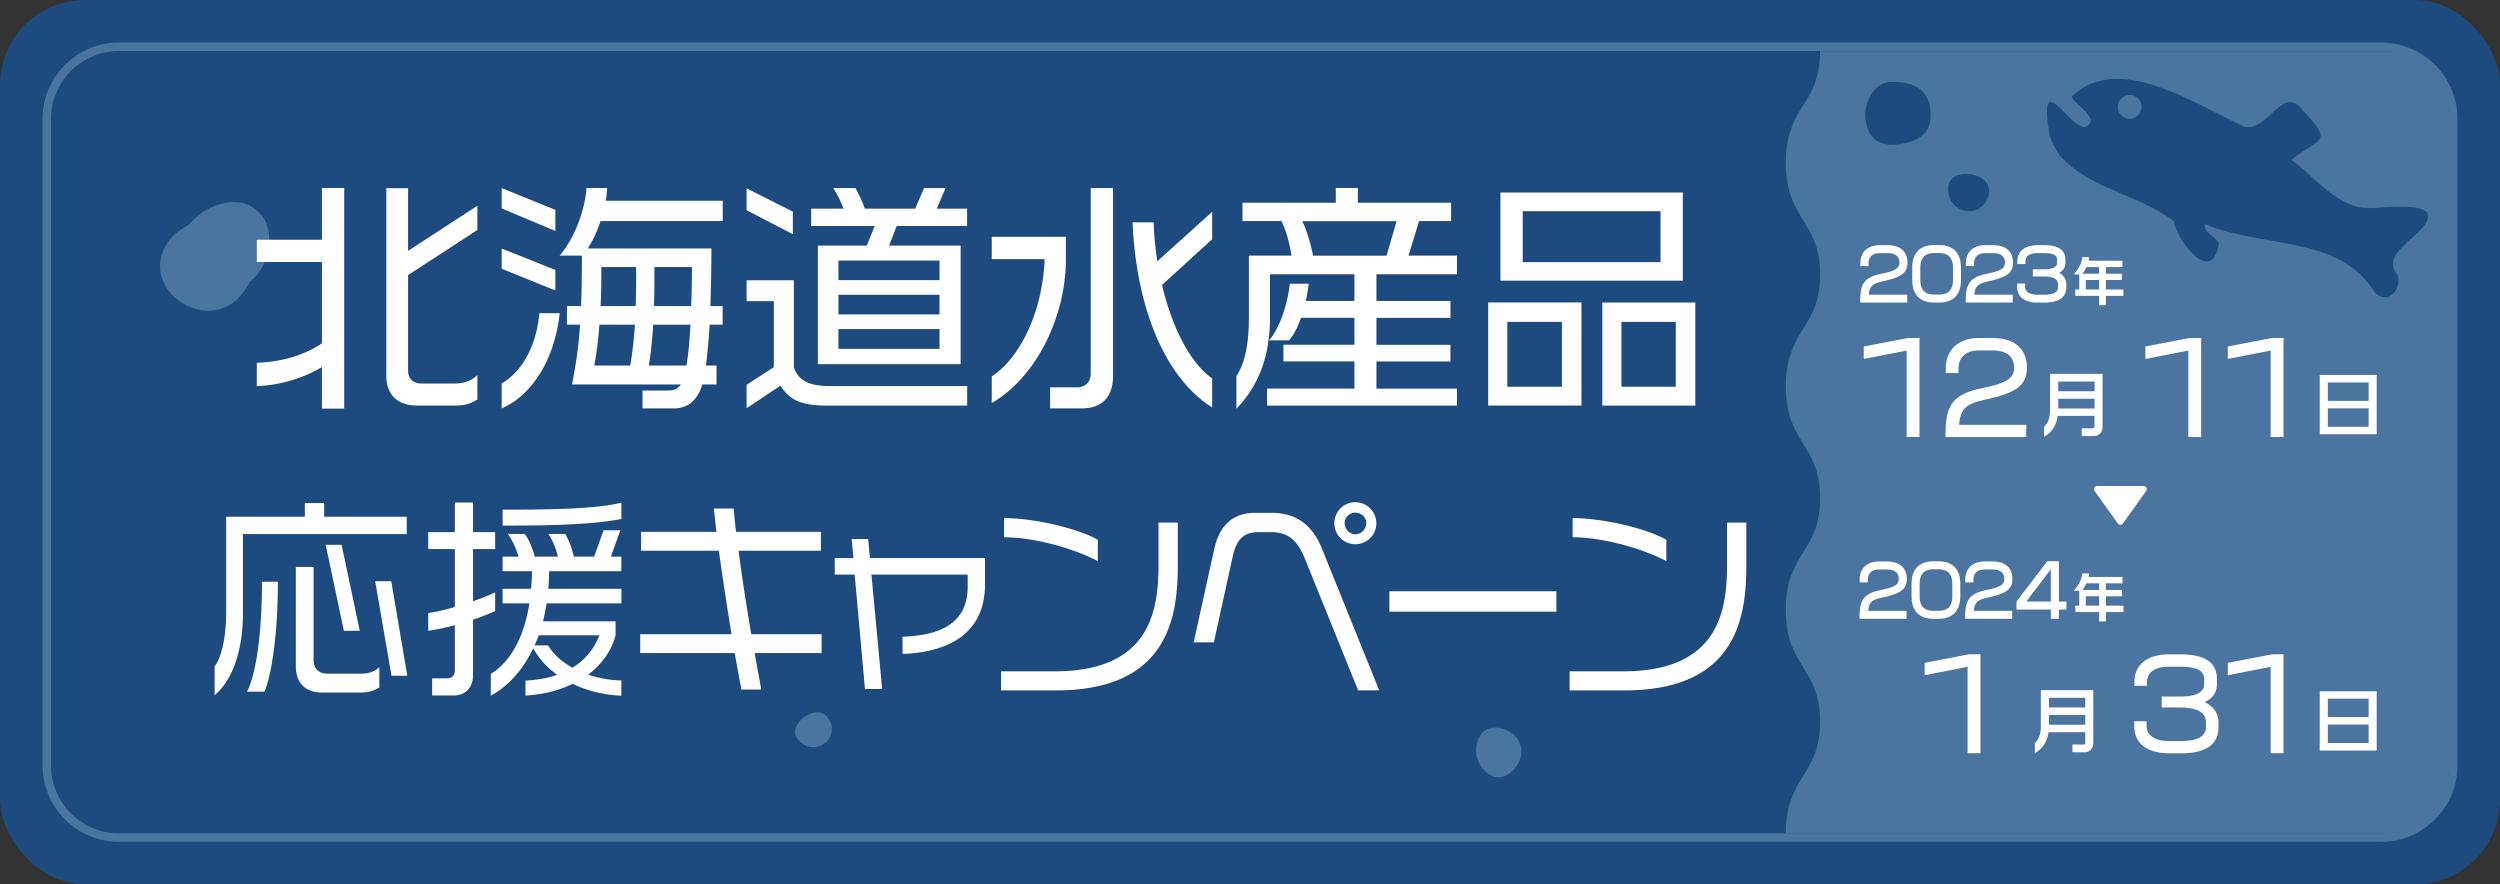
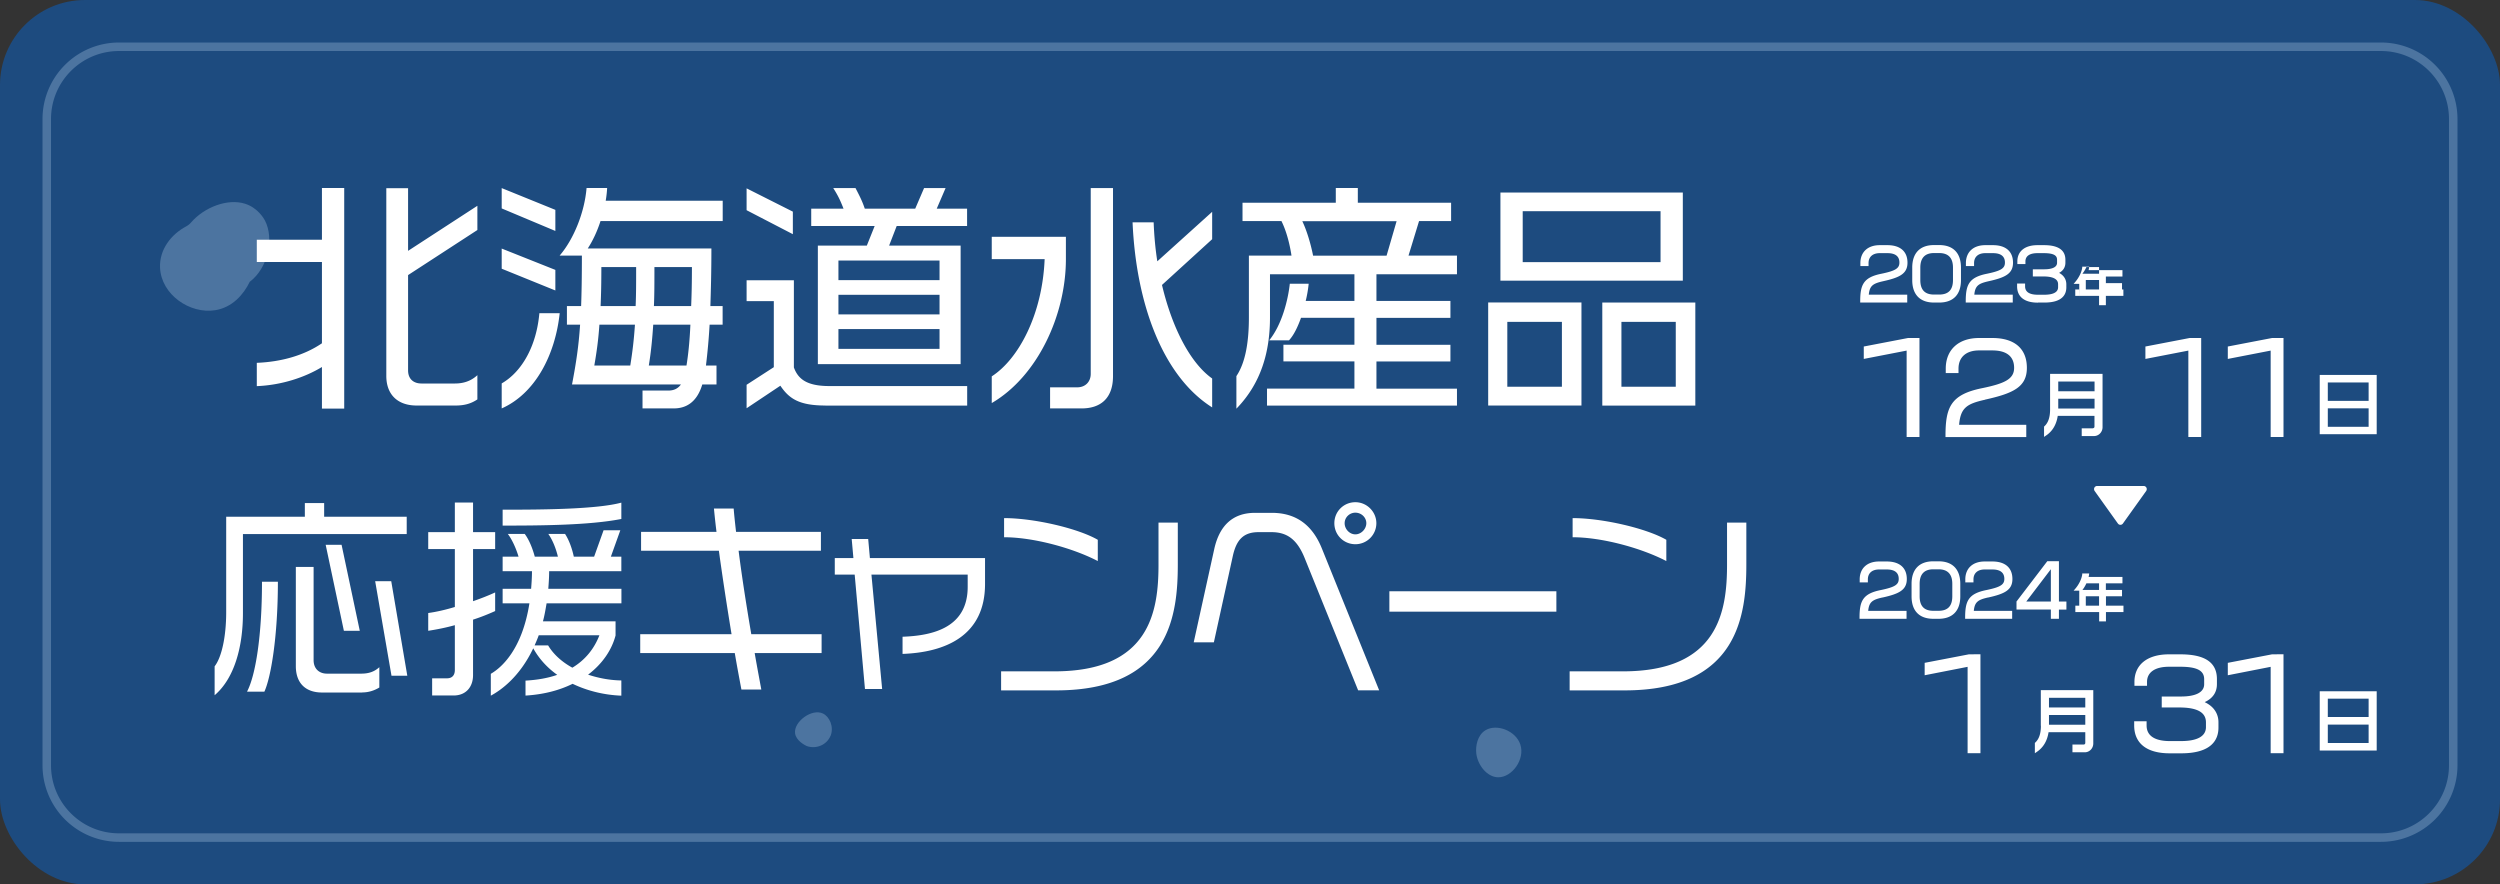
<svg xmlns="http://www.w3.org/2000/svg" width="294" viewBox="0 0 294 104">
  <rect x="0" y="0" width="294" height="104" fill="#333333" stroke="none" />
  <defs>
    <style>.cls-1{fill:#1d4b7f}.cls-2{fill:#fff}.cls-3{fill:#4c74a0}</style>
  </defs>
  <rect width="294" height="104" class="cls-1" rx="10" ry="10" />
  <path d="M14 6c-4.42 0-8 3.58-8 8v76c0 4.42 3.58 8 8 8h266c4.42 0 8-3.58 8-8V14c0-4.42-3.58-8-8-8H14m0-1h266a9 9 0 0 1 9 9v76a9 9 0 0 1-9 9H14a9 9 0 0 1-9-9V14a9 9 0 0 1 9-9Z" class="cls-3" />
-   <path d="M280.15 98.01h-70.14c0-3.43 1.06-5.16 2.09-6.84 1-1.63 1.94-3.17 1.94-6.31s-.94-4.68-1.94-6.31c-1.03-1.67-2.09-3.41-2.09-6.84s1.06-5.16 2.09-6.83c1-1.63 1.94-3.16 1.94-6.31s-.94-4.68-1.94-6.31c-1.03-1.67-2.09-3.41-2.09-6.83s1.06-5.16 2.09-6.83c1-1.63 1.94-3.17 1.94-6.31s-.94-4.68-1.94-6.31c-1.03-1.67-2.09-3.4-2.09-6.83s1.06-5.16 2.09-6.83c1-1.63 1.94-3.17 1.94-6.31h66.12a7.85 7.85 0 0 1 7.85 7.85v76.31a7.85 7.85 0 0 1-7.85 7.85Z" class="cls-3" />
-   <path d="M263.95 14.91c-5.73-2.58-14.71-8.85-20.3-3.6-.14.63 3.42 2.6 1.78 3.52-1.77 1.03-5.86-7.7-4.39 1.15.29.82.69 1.59 1.19 2.3 3.62 4.06 9.2 4.51 13.4 7.72.44 2.42 4.5 7.69 5.3 2.65-.33-.94-1.82-1.15-1.62-2.29 6.71 2.86 15.96 1.26 19.99 8.08 1.97 1.74 3.57-1.37 2.31-2.55-.56-1.54.27-2.21 1.61-3.55 5.62-4.6-.14-4.15-4.29-3.87-3.92.21-6.59-3.6-9.44-5.67 3.46-2.76 5-1.92 1.16-5.99-2.22-2.81-4 2.71-6.7 2.09Zm-12.22-1.78c-.31.71-1.13 1.03-1.84.72s-1.03-1.13-.72-1.84 1.13-1.03 1.84-.72c.71.31 1.03 1.13.72 1.83ZM227.04 13.59c-.03 1.49-.59 2.74-3.15 3.28-3.47.72-4.41-1.25-4.53-3.13-.12-1.94 1.2-4.07 3.03-4.11 3.41-.06 4.7 1.56 4.65 3.96Z" class="cls-1" />
  <path d="M97.66 86.55c-.43 1.04-1.67 1.59-2.8 1.18-.18-.09-1.25-.61-1.36-1.5-.17-1.35 1.97-2.95 3.28-2.32.79.38 1.32 1.59.89 2.64ZM178.79 87.55c.58 1.75-.98 3.88-2.61 3.86-1.32-.02-2.42-1.46-2.57-2.82-.09-.84.12-2.11 1.06-2.7 1.32-.82 3.58.03 4.12 1.66ZM31.15 25.92c-.09-.17-.8-1.47-2.33-1.96-2.04-.65-4.79.4-6.34 2.19-.17.2-.37.36-.6.48-1.76.94-3.15 2.72-3.06 4.85.14 3.18 3.53 5.48 6.49 5 2-.32 3.33-1.83 4.06-3.34 2.15-1.62 2.9-5.09 1.78-7.22Z" class="cls-3" />
  <path d="M232.44 24.66c-1.15.48-2.55-.06-3.12-1.28-.07-.21-.5-1.46.11-2.24.93-1.2 3.86-.77 4.39.75.32.92-.21 2.29-1.37 2.77Z" class="cls-1" />
-   <path d="M37.86 48.06v-4.9c-1.99 1.21-4.72 2.13-7.66 2.25v-2.74c2.94-.12 5.59-.89 7.66-2.3v-9.56H30.2v-2.62h7.66v-6.08h2.62v25.94h-2.62Zm15.72-.37H49c-2.27 0-3.57-1.32-3.57-3.48V22.13h2.56v7.37l8.15-5.3v2.85l-8.15 5.3v11.2c0 1.04.66 1.55 1.58 1.55h3.92c.98 0 1.87-.26 2.65-.98v2.85c-.81.55-1.64.72-2.56.72ZM59 24.51v-2.39l6.31 2.56v2.48L59 24.51Zm0 7.08v-2.36l6.31 2.51v2.42L59 31.6Zm0 16.44v-2.94c2.39-1.38 4.09-4.41 4.43-8.26h2.39c-.52 4.87-2.85 9.44-6.82 11.2Zm24.45-9.85a76.04 76.04 0 0 1-.43 4.81h1.24v2.22h-1.67c-.63 2.1-1.9 2.82-3.37 2.82h-3.66v-2.1h3.02c.63 0 1.12-.2 1.5-.72H67.27c.49-2.56.78-4.49.95-7.03h-1.55v-2.19h1.67c.06-1.61.09-3.51.09-5.93h-2.62c1.67-1.93 2.94-5.12 3.17-7.95h2.42c-.03.52-.09 1.04-.17 1.5h13.76V26H70.62c-.4 1.24-.92 2.33-1.5 3.22h14.54c0 2.71-.06 4.92-.12 6.77h1.44v2.19h-1.53Zm-12.96 0c-.12 1.76-.32 3.22-.6 4.81h4.23c.26-1.61.43-3.02.55-4.81h-4.18Zm.23-6.77c0 1.79-.03 3.28-.09 4.58h4.12c.06-1.27.06-2.76.06-4.58h-4.09Zm6.1 6.77c-.12 1.79-.26 3.2-.52 4.81h4.43c.2-1.21.37-2.76.46-4.81h-4.38Zm.14-6.77c0 1.81 0 3.31-.06 4.58h4.38c.06-1.35.09-2.88.09-4.58h-4.41ZM87.8 24.71v-2.56l5.44 2.74v2.65l-5.44-2.82Zm9.27 22.98c-3.05 0-4.26-.78-5.3-2.33l-3.97 2.65v-2.76l3.2-2.07v-7.77h-3.2v-2.45h5.56v10.25c.49 1.35 1.5 2.19 4.17 2.19h16.21v2.3H97.07Zm8.38-21.11-.89 2.3h8.41v13.94H96.18V28.88h5.76l.92-2.3H95.4v-2.04h3.8c-.32-.81-.58-1.44-1.21-2.42h2.62c.49.95.78 1.5 1.09 2.42h5.93l1.04-2.42h2.53l-1.04 2.42h3.57v2.04h-8.29Zm5.04 4.06H98.6v2.3h11.89v-2.3Zm0 4.03H98.6v2.3h11.89v-2.3Zm0 4.03H98.6v2.33h11.89V38.7ZM116.63 47.4v-3.14c3.17-2.04 5.96-7.31 6.22-13.79h-6.22v-2.62h8.72v2.62c0 6.59-3.34 13.79-8.72 16.93Zm10.57.63h-3.71v-2.48h3.2c.95 0 1.58-.66 1.58-1.58V22.12h2.62v22.11c0 2.62-1.47 3.8-3.69 3.8Zm5.99-21.88h2.48c.06 1.58.2 3.11.43 4.58l6.45-5.82v3.22l-5.9 5.38c1.21 5.12 3.37 9.21 5.9 11v3.4c-5.87-3.71-8.95-12.29-9.36-21.77ZM149 47.69V45.7h10.28v-3.2h-8.35v-1.96h8.35v-3.17H153c-.37 1.04-.83 2.02-1.41 2.65h-2.33c1.5-1.84 2.22-4.78 2.42-6.65h2.22c-.06.6-.17 1.3-.35 2.02h5.73v-3.14h-9.93v5.07c0 4.06-1.04 7.75-3.95 10.74v-3.83c1.12-1.67 1.47-4.2 1.47-6.91v-7.26h5.01c-.2-1.32-.58-2.85-1.18-4.06h-4.58v-2.16h10.97v-1.73h2.59v1.73h10.97V26h-3.77l-1.24 4.06h5.7v2.19h-9.47v3.14h8.7v1.99h-8.7v3.17h8.7v1.96h-8.7v3.2h9.47v1.99H149Zm4.15-21.68c.55 1.15 1.01 2.74 1.27 4.06h8.64l1.18-4.06h-11.08ZM175.01 47.69V35.57h10.97v12.12h-10.97Zm1.44-14.68V22.64h21.45v10.37h-21.45Zm7.23 4.84h-6.42v7.63h6.42v-7.63Zm11.6-13.01h-16.21v5.99h16.21v-5.99Zm-6.85 22.86V35.58h10.94V47.7h-10.94Zm8.64-9.85h-6.39v7.63h6.39v-7.63ZM28.57 62.81v9.3c0 4.01-1.03 7.69-3.33 9.65v-3.4c.86-1.11 1.36-3.6 1.36-6.35V60.77h9.25v-1.61h2.27v1.61h9.71v2.04H28.57Zm2.52 18.53h-2.04c1.01-1.92 1.76-6.58 1.76-12.93h1.87c0 6.5-.83 11.29-1.59 12.93Zm11.52.1h-4.74c-1.94 0-3.08-1.11-3.08-3.1V66.67h2.09v10.96c0 1.08.73 1.59 1.56 1.59h4.03c.91 0 1.56-.23 2.14-.76v2.39c-.58.35-1.24.58-2.02.58Zm-2.17-7.26L38.3 64.07h1.87l2.14 10.11h-1.87Zm5.6 5.29-1.92-11.12h1.89l1.89 11.12h-1.87ZM55.63 72.87v6.53c0 1.36-.81 2.39-2.29 2.39h-2.52v-2.02h1.74c.6 0 .93-.35.93-.98v-5.27c-1.01.28-2.07.5-3.13.66v-2.09c.96-.13 2.04-.38 3.13-.71v-6.81h-3.13v-1.99h3.13V59.1h2.14v3.48h2.6v1.99h-2.6v6.13c.96-.33 1.84-.68 2.6-1.03v2.19c-.78.35-1.66.71-2.6 1.01Zm11.72 7.54c-1.54.76-3.38 1.26-5.55 1.39v-1.76c1.41-.08 2.65-.3 3.73-.68-1.21-.86-2.17-1.94-2.82-3.12-1.59 3.35-3.78 4.92-4.99 5.57v-2.57c1.23-.71 3.68-2.82 4.54-8.29h-3.15v-1.71h3.35c.05-.63.1-1.34.1-2.07h-3.45v-1.71h1.87c-.3-1.01-.78-2.04-1.26-2.67h1.99c.53.71.93 1.74 1.18 2.67h2.72c-.23-.96-.63-1.97-1.13-2.67h1.97c.48.73.83 1.74 1.03 2.67h2.39l1.11-3.1h1.97l-1.11 3.1h1.23v1.71h-8.49c0 .73-.05 1.41-.1 2.07h8.6v1.71h-8.8c-.13.76-.25 1.46-.43 2.12h8.54v1.66c-.45 1.71-1.54 3.33-3.23 4.61 1.21.4 2.55.66 3.91.68v1.79c-2.07-.08-4.03-.58-5.72-1.39Zm-8.24-18.6v-1.87c4.76 0 11.07-.05 13.96-.83v1.92c-3.68.73-9.33.78-13.96.78Zm4.24 12.91c-.15.43-.33.83-.48 1.18h1.59c.61 1.03 1.61 1.94 2.85 2.62 1.54-.93 2.57-2.24 3.18-3.81h-7.13ZM88.75 76.8c.25 1.46.53 2.92.78 4.29h-2.34c-.25-1.34-.53-2.8-.78-4.29H75.29v-2.22h10.74c-.58-3.53-1.11-7.03-1.49-9.81h-9.15v-2.22h8.87a92.15 92.15 0 0 1-.3-2.75h2.32c.05.68.15 1.61.28 2.75h9.98v2.22h-9.68c.35 2.8.88 6.23 1.49 9.81h8.27v2.22h-7.87ZM106.14 76.9v-2.02c3.78-.13 7.66-1.19 7.66-5.87v-1.44h-11.32l1.26 13.46h-2.02l-1.21-13.46h-2.34v-1.94h2.19l-.2-2.24h1.94l.2 2.24h13.54v3.05c0 6.12-4.71 8.04-9.7 8.22ZM124.18 81.19h-6.45v-2.24h6.28c11.22 0 12.23-7.06 12.23-12.55v-4.94h2.27v4.86c0 5.8-.81 14.87-14.32 14.87Zm-6.1-18.02v-2.24c3.55 0 8.7 1.21 11.02 2.55v2.5c-2.95-1.54-7.59-2.8-11.02-2.8ZM159.72 81.19l-6.3-15.58c-.91-2.24-2.12-3.03-3.91-3.03H148c-1.82 0-2.62.96-3.03 2.85l-2.22 10.11h-2.37l2.42-10.99c.63-2.82 2.24-4.24 4.79-4.24h1.97c2.87 0 4.79 1.44 5.9 4.21l6.73 16.66h-2.47ZM159.39 64c-1.36 0-2.47-1.08-2.47-2.47s1.11-2.47 2.47-2.47 2.47 1.13 2.47 2.47-1.08 2.47-2.47 2.47Zm0-3.71c-.68 0-1.26.55-1.26 1.24s.58 1.31 1.26 1.31 1.29-.63 1.29-1.31-.58-1.24-1.29-1.24ZM163.39 71.93v-2.4h19.64v2.4h-19.64ZM191.04 81.19h-6.45v-2.24h6.28c11.22 0 12.23-7.06 12.23-12.55v-4.94h2.27v4.86c0 5.8-.81 14.87-14.32 14.87Zm-6.1-18.02v-2.24c3.55 0 8.7 1.21 11.02 2.55v2.5c-2.95-1.54-7.59-2.8-11.02-2.8ZM246.3 57.35c-.06.12-.05.27.03.39l2.73 3.82c.07.1.18.16.3.16s.23-.06.3-.16l2.73-3.82a.39.39 0 0 0 .03-.39.371.371 0 0 0-.33-.2h-5.46c-.14 0-.27.08-.33.2ZM224.28 34.65h-4.51c.1-1.06.5-1.31 1.69-1.58 1.93-.43 2.86-.87 2.86-2.18s-.84-2.06-2.36-2.06h-.9c-1.41 0-2.28.81-2.28 2.11v.35h.96v-.35c0-.73.49-1.17 1.32-1.17h.9c.94 0 1.41.38 1.41 1.11 0 .68-.47.97-2.11 1.31-2.15.43-2.5 1.32-2.5 3.27v.12h5.53v-.93ZM227.44 35.58h.61c1.65 0 2.56-.94 2.56-2.64v-1.47c0-1.71-.91-2.65-2.56-2.65h-.61c-1.65 0-2.56.94-2.56 2.65v1.47c0 1.7.91 2.64 2.56 2.64Zm0-5.82h.61c1.07 0 1.62.57 1.62 1.71v1.47c0 1.14-.53 1.7-1.62 1.7h-.61c-1.08 0-1.61-.56-1.61-1.7v-1.47c0-1.13.54-1.71 1.61-1.71ZM236.69 34.65h-4.51c.1-1.06.5-1.31 1.69-1.58 1.93-.43 2.86-.87 2.86-2.18s-.84-2.06-2.36-2.06h-.9c-1.41 0-2.28.81-2.28 2.11v.35h.96v-.35c0-.73.49-1.17 1.32-1.17h.9c.94 0 1.41.38 1.41 1.11 0 .68-.47.97-2.11 1.31-2.15.43-2.5 1.32-2.5 3.27v.12h5.53v-.93ZM239.66 35.58h.78c2.11 0 2.56-.97 2.56-1.78v-.37c0-.35-.12-.95-.85-1.34.49-.26.74-.67.74-1.2v-.34c0-1.14-.84-1.72-2.51-1.72h-.77c-1.48 0-2.37.71-2.37 1.91v.31h.95v-.31c0-.63.5-.97 1.42-.97h.75c1.37 0 1.55.4 1.55.79v.34c0 .67-.94.77-1.5.77h-1.35v.84h1.23c1.74 0 1.74.71 1.74.95v.32c0 .73-.88.88-1.62.88h-.76c-.99 0-1.5-.33-1.5-.99v-.33h-.94v.33c0 1.24.87 1.92 2.44 1.92ZM244.51 34.04h-.46v.75h2.8v1.1h.8v-1.1h2.06v-.75h-2.06v-1.11h1.9v-.74h-1.9v-.78h1.95v-.75h-3.98c.02-.09.04-.18.05-.27l.02-.14h-.82v.11c-.07.54-.4 1.2-.83 1.7l-.18.21h.66v1.77Zm2.34-1.11v1.11h-1.56v-1.11h1.56Zm-1.49-1.52h1.49v.78h-1.96c.17-.21.34-.49.47-.78ZM219.18 42.21l5.04-.98v10.16h1.51V39.75h-1.35l-5.2 1v1.46zM233.43 47c3.34-.74 4.93-1.49 4.93-3.74s-1.44-3.51-4.05-3.51h-1.58c-2.41 0-3.91 1.38-3.91 3.6v.52h1.5v-.52c0-1.34.9-2.14 2.41-2.14h1.57c1.68 0 2.56.71 2.56 2.05s-1.16 1.85-3.77 2.39c-3.71.75-4.3 2.27-4.3 5.63v.12h9.5v-1.44h-7.9c.17-1.99.89-2.47 3.04-2.95ZM246.13 50.37h-1.32v.91h1.45c.55 0 1-.47 1-1.04v-6.27h-6.17v4.18c0 .92-.22 1.57-.67 1.98l-.04.04v1.21l.19-.13c.79-.51 1.26-1.3 1.42-2.34h4.32v1.26c0 .11-.08.19-.19.19Zm.19-3.48v1.15h-4.27v-1.15h4.27Zm0-2.02v1.14h-4.27v-1.14h4.27ZM257.35 51.39h1.51V39.75h-1.36l-5.2 1v1.46l5.05-.98v10.16zM267.03 51.39h1.51V39.75h-1.35l-5.2 1v1.46l5.04-.98v10.16zM272.8 44.09v6.97h6.7v-6.97h-6.7Zm.95 3.05v-2.16h4.8v2.16h-4.8Zm0 3.05v-2.17h4.8v2.17h-4.8ZM221.38 70.27c1.93-.43 2.86-.87 2.86-2.18s-.84-2.06-2.36-2.06h-.9c-1.41 0-2.28.81-2.28 2.11v.35h.96v-.35c0-.73.49-1.17 1.32-1.17h.9c.94 0 1.41.38 1.41 1.11 0 .68-.47.97-2.11 1.31-2.15.43-2.5 1.32-2.5 3.26v.12h5.53v-.93h-4.51c.1-1.06.5-1.31 1.69-1.58ZM227.97 72.77c1.65 0 2.56-.94 2.56-2.64v-1.47c0-1.71-.91-2.65-2.56-2.65h-.61c-1.65 0-2.56.94-2.56 2.65v1.47c0 1.71.91 2.64 2.56 2.64h.61Zm-.61-5.82h.61c1.07 0 1.62.57 1.62 1.71v1.47c0 1.14-.53 1.7-1.62 1.7h-.61c-1.08 0-1.61-.56-1.61-1.7v-1.47c0-1.13.54-1.71 1.61-1.71ZM233.8 70.27c1.93-.43 2.86-.87 2.86-2.18s-.84-2.06-2.36-2.06h-.9c-1.41 0-2.28.81-2.28 2.11v.35h.96v-.35c0-.73.49-1.17 1.32-1.17h.9c.94 0 1.41.38 1.41 1.11 0 .68-.47.97-2.11 1.31-2.15.43-2.5 1.32-2.5 3.26v.12h5.53v-.93h-4.51c.1-1.06.5-1.31 1.69-1.58ZM241.18 72.77h.95v-1.08h.88v-.95h-.88V66h-1.37l-3.59 4.7-.03.03v.95h4.04v1.08Zm-2.89-2.03 2.89-3.8v3.8h-2.89ZM247.65 70.12h1.9v-.74h-1.9v-.78h1.95v-.75h-3.98c.02-.09.04-.18.05-.27l.02-.14h-.82v.11c-.07.54-.4 1.21-.83 1.7l-.18.21h.66v1.77h-.46v.75h2.8v1.1h.8v-1.1h2.06v-.75h-2.06v-1.11Zm-.8 0v1.11h-1.56v-1.11h1.56Zm-1.49-1.52h1.49v.78h-1.96c.17-.21.34-.49.47-.78ZM226.34 77.95v1.46l5.05-.99v10.16h1.51V76.94l-1.36.01-5.2 1zM240.01 85.35c0 .92-.22 1.57-.67 1.98l-.04.04v1.21l.19-.13c.79-.52 1.26-1.3 1.42-2.34h4.32v1.26c0 .11-.09.19-.19.19h-1.32v.91h1.45c.55 0 1-.46 1-1.04v-6.27H240v4.18Zm.95-2.15v-1.14h4.27v1.14h-4.27Zm4.27.88v1.15h-4.27v-1.15h4.27ZM259.29 82.56c.93-.43 1.42-1.15 1.42-2.1v-.6c0-1.96-1.41-2.91-4.3-2.91h-1.34c-2.54 0-4.06 1.21-4.06 3.25v.45h1.48v-.45c0-1.14.94-1.79 2.58-1.79h1.32c1.97 0 2.82.44 2.82 1.47v.59c0 .93-.97 1.44-2.72 1.44h-2.27v1.29h2.06c2.11 0 3.14.57 3.14 1.75v.56c0 1.07-1.01 1.64-2.93 1.64h-1.33c-1.24 0-2.72-.32-2.72-1.84v-.49h-1.46v.49c0 2.11 1.48 3.28 4.17 3.28h1.36c3.62 0 4.38-1.64 4.38-3.02v-.64c0-.61-.22-1.69-1.6-2.35ZM261.99 77.95v1.46l5.04-.99v10.16h1.51V76.94l-1.35.01-5.2 1zM272.8 88.26h6.7v-6.97h-6.7v6.97Zm5.75-3.05v2.17h-4.8v-2.17h4.8Zm0-3.05v2.16h-4.8v-2.16h4.8Z" class="cls-2" />
+   <path d="M37.86 48.06v-4.9c-1.99 1.21-4.72 2.13-7.66 2.25v-2.74c2.94-.12 5.59-.89 7.66-2.3v-9.56H30.2v-2.62h7.66v-6.08h2.62v25.94h-2.62Zm15.72-.37H49c-2.27 0-3.57-1.32-3.57-3.48V22.13h2.56v7.37l8.15-5.3v2.85l-8.15 5.3v11.2c0 1.04.66 1.55 1.58 1.55h3.92c.98 0 1.87-.26 2.65-.98v2.85c-.81.55-1.64.72-2.56.72ZM59 24.51v-2.39l6.31 2.56v2.48L59 24.51Zm0 7.08v-2.36l6.31 2.51v2.42L59 31.6Zm0 16.44v-2.94c2.39-1.38 4.09-4.41 4.43-8.26h2.39c-.52 4.87-2.85 9.44-6.82 11.2Zm24.45-9.85a76.04 76.04 0 0 1-.43 4.81h1.24v2.22h-1.67c-.63 2.1-1.9 2.82-3.37 2.82h-3.66v-2.1h3.02c.63 0 1.12-.2 1.5-.72H67.27c.49-2.56.78-4.49.95-7.03h-1.55v-2.19h1.67c.06-1.61.09-3.51.09-5.93h-2.62c1.67-1.93 2.94-5.12 3.17-7.95h2.42c-.03.52-.09 1.04-.17 1.5h13.76V26H70.62c-.4 1.24-.92 2.33-1.5 3.22h14.54c0 2.71-.06 4.92-.12 6.77h1.44v2.19h-1.53Zm-12.96 0c-.12 1.76-.32 3.22-.6 4.81h4.23c.26-1.61.43-3.02.55-4.81h-4.18Zm.23-6.77c0 1.79-.03 3.28-.09 4.58h4.12c.06-1.27.06-2.76.06-4.58h-4.09Zm6.1 6.77c-.12 1.79-.26 3.2-.52 4.81h4.43c.2-1.21.37-2.76.46-4.81h-4.38Zm.14-6.77c0 1.81 0 3.31-.06 4.58h4.38c.06-1.35.09-2.88.09-4.58h-4.41ZM87.8 24.71v-2.56l5.44 2.74v2.65l-5.44-2.82Zm9.27 22.98c-3.05 0-4.26-.78-5.3-2.33l-3.97 2.65v-2.76l3.2-2.07v-7.77h-3.2v-2.45h5.56v10.25c.49 1.35 1.5 2.19 4.17 2.19h16.21v2.3H97.07Zm8.38-21.11-.89 2.3h8.41v13.94H96.18V28.88h5.76l.92-2.3H95.4v-2.04h3.8c-.32-.81-.58-1.44-1.21-2.42h2.62c.49.95.78 1.5 1.09 2.42h5.93l1.04-2.42h2.53l-1.04 2.42h3.57v2.04h-8.29Zm5.04 4.06H98.6v2.3h11.89v-2.3Zm0 4.03H98.6v2.3h11.89v-2.3Zm0 4.03H98.6v2.33h11.89V38.7ZM116.63 47.4v-3.14c3.17-2.04 5.96-7.31 6.22-13.79h-6.22v-2.62h8.72v2.62c0 6.59-3.34 13.79-8.72 16.93Zm10.57.63h-3.71v-2.48h3.2c.95 0 1.58-.66 1.58-1.58V22.12h2.62v22.11c0 2.62-1.47 3.8-3.69 3.8Zm5.99-21.88h2.48c.06 1.58.2 3.11.43 4.58l6.45-5.82v3.22l-5.9 5.38c1.21 5.12 3.37 9.21 5.9 11v3.4c-5.87-3.71-8.95-12.29-9.36-21.77ZM149 47.69V45.7h10.28v-3.2h-8.35v-1.96h8.35v-3.17H153c-.37 1.04-.83 2.02-1.41 2.65h-2.33c1.5-1.84 2.22-4.78 2.42-6.65h2.22c-.06.6-.17 1.3-.35 2.02h5.73v-3.14h-9.93v5.07c0 4.06-1.04 7.75-3.95 10.74v-3.83c1.12-1.67 1.47-4.2 1.47-6.91v-7.26h5.01c-.2-1.32-.58-2.85-1.18-4.06h-4.58v-2.16h10.97v-1.73h2.59v1.73h10.97V26h-3.77l-1.24 4.06h5.7v2.19h-9.47v3.14h8.7v1.99h-8.7v3.17h8.7v1.96h-8.7v3.2h9.47v1.99H149Zm4.15-21.68c.55 1.15 1.01 2.74 1.27 4.06h8.64l1.18-4.06h-11.08ZM175.01 47.69V35.57h10.97v12.12h-10.97Zm1.44-14.68V22.64h21.45v10.37h-21.45Zm7.23 4.84h-6.42v7.63h6.42v-7.63Zm11.6-13.01h-16.21v5.99h16.21v-5.99Zm-6.85 22.86V35.58h10.94V47.7h-10.94Zm8.64-9.85h-6.39v7.63h6.39v-7.63ZM28.57 62.81v9.3c0 4.01-1.03 7.69-3.33 9.65v-3.4c.86-1.11 1.36-3.6 1.36-6.35V60.77h9.25v-1.61h2.27v1.61h9.71v2.04H28.57Zm2.52 18.53h-2.04c1.01-1.92 1.76-6.58 1.76-12.93h1.87c0 6.5-.83 11.29-1.59 12.93Zm11.52.1h-4.74c-1.94 0-3.08-1.11-3.08-3.1V66.67h2.09v10.96c0 1.08.73 1.59 1.56 1.59h4.03c.91 0 1.56-.23 2.14-.76v2.39c-.58.35-1.24.58-2.02.58Zm-2.17-7.26L38.3 64.07h1.87l2.14 10.11h-1.87Zm5.6 5.29-1.92-11.12h1.89l1.89 11.12h-1.87ZM55.63 72.87v6.53c0 1.36-.81 2.39-2.29 2.39h-2.52v-2.02h1.74c.6 0 .93-.35.93-.98v-5.27c-1.01.28-2.07.5-3.13.66v-2.09c.96-.13 2.04-.38 3.13-.71v-6.81h-3.13v-1.99h3.13V59.1h2.14v3.48h2.6v1.99h-2.6v6.13c.96-.33 1.84-.68 2.6-1.03v2.19c-.78.35-1.66.71-2.6 1.01Zm11.72 7.54c-1.54.76-3.38 1.26-5.55 1.39v-1.76c1.41-.08 2.65-.3 3.73-.68-1.21-.86-2.17-1.94-2.82-3.12-1.59 3.35-3.78 4.92-4.99 5.57v-2.57c1.23-.71 3.68-2.82 4.54-8.29h-3.15v-1.71h3.35c.05-.63.1-1.34.1-2.07h-3.45v-1.71h1.87c-.3-1.01-.78-2.04-1.26-2.67h1.99c.53.71.93 1.74 1.18 2.67h2.72c-.23-.96-.63-1.97-1.13-2.67h1.97c.48.73.83 1.74 1.03 2.67h2.39l1.11-3.1h1.97l-1.11 3.1h1.23v1.71h-8.49c0 .73-.05 1.41-.1 2.07h8.6v1.71h-8.8c-.13.76-.25 1.46-.43 2.12h8.54v1.66c-.45 1.71-1.54 3.33-3.23 4.61 1.21.4 2.55.66 3.91.68v1.79c-2.07-.08-4.03-.58-5.72-1.39Zm-8.24-18.6v-1.87c4.76 0 11.07-.05 13.96-.83v1.92c-3.68.73-9.33.78-13.96.78Zm4.24 12.91c-.15.43-.33.83-.48 1.18h1.59c.61 1.03 1.61 1.94 2.85 2.62 1.54-.93 2.57-2.24 3.18-3.81h-7.13ZM88.75 76.8c.25 1.46.53 2.92.78 4.29h-2.34c-.25-1.34-.53-2.8-.78-4.29H75.29v-2.22h10.74c-.58-3.53-1.11-7.03-1.49-9.81h-9.15v-2.22h8.87a92.15 92.15 0 0 1-.3-2.75h2.32c.05.68.15 1.61.28 2.75h9.98v2.22h-9.68c.35 2.8.88 6.23 1.49 9.81h8.27v2.22h-7.87ZM106.14 76.9v-2.02c3.78-.13 7.66-1.19 7.66-5.87v-1.44h-11.32l1.26 13.46h-2.02l-1.21-13.46h-2.34v-1.94h2.19l-.2-2.24h1.94l.2 2.24h13.54v3.05c0 6.12-4.71 8.04-9.7 8.22ZM124.18 81.19h-6.45v-2.24h6.28c11.22 0 12.23-7.06 12.23-12.55v-4.94h2.27v4.86c0 5.8-.81 14.87-14.32 14.87Zm-6.1-18.02v-2.24c3.55 0 8.7 1.21 11.02 2.55v2.5c-2.95-1.54-7.59-2.8-11.02-2.8ZM159.72 81.19l-6.3-15.58c-.91-2.24-2.12-3.03-3.91-3.03H148c-1.82 0-2.62.96-3.03 2.85l-2.22 10.11h-2.37l2.42-10.99c.63-2.82 2.24-4.24 4.79-4.24h1.97c2.87 0 4.79 1.44 5.9 4.21l6.73 16.66h-2.47ZM159.39 64c-1.36 0-2.47-1.08-2.47-2.47s1.11-2.47 2.47-2.47 2.47 1.13 2.47 2.47-1.08 2.47-2.47 2.47Zm0-3.71c-.68 0-1.26.55-1.26 1.24s.58 1.31 1.26 1.31 1.29-.63 1.29-1.31-.58-1.24-1.29-1.24ZM163.39 71.93v-2.4h19.64v2.4h-19.64ZM191.04 81.19h-6.45v-2.24h6.28c11.22 0 12.23-7.06 12.23-12.55v-4.94h2.27v4.86c0 5.8-.81 14.87-14.32 14.87Zm-6.1-18.02v-2.24c3.55 0 8.7 1.21 11.02 2.55v2.5c-2.95-1.54-7.59-2.8-11.02-2.8ZM246.3 57.35c-.06.12-.05.27.03.39l2.73 3.82c.07.1.18.16.3.16s.23-.06.3-.16l2.73-3.82a.39.39 0 0 0 .03-.39.371.371 0 0 0-.33-.2h-5.46c-.14 0-.27.08-.33.2ZM224.28 34.65h-4.51c.1-1.06.5-1.31 1.69-1.58 1.93-.43 2.86-.87 2.86-2.18s-.84-2.06-2.36-2.06h-.9c-1.41 0-2.28.81-2.28 2.11v.35h.96v-.35c0-.73.49-1.17 1.32-1.17h.9c.94 0 1.41.38 1.41 1.11 0 .68-.47.97-2.11 1.31-2.15.43-2.5 1.32-2.5 3.27v.12h5.53v-.93ZM227.44 35.58h.61c1.65 0 2.56-.94 2.56-2.64v-1.47c0-1.71-.91-2.65-2.56-2.65h-.61c-1.65 0-2.56.94-2.56 2.65v1.47c0 1.7.91 2.64 2.56 2.64Zm0-5.82h.61c1.07 0 1.62.57 1.62 1.71v1.47c0 1.14-.53 1.7-1.62 1.7h-.61c-1.08 0-1.61-.56-1.61-1.7v-1.47c0-1.13.54-1.71 1.61-1.71ZM236.69 34.65h-4.51c.1-1.06.5-1.31 1.69-1.58 1.93-.43 2.86-.87 2.86-2.18s-.84-2.06-2.36-2.06h-.9c-1.41 0-2.28.81-2.28 2.11v.35h.96v-.35c0-.73.49-1.17 1.32-1.17h.9c.94 0 1.41.38 1.41 1.11 0 .68-.47.97-2.11 1.31-2.15.43-2.5 1.32-2.5 3.27v.12h5.53v-.93ZM239.66 35.58h.78c2.11 0 2.56-.97 2.56-1.78v-.37c0-.35-.12-.95-.85-1.34.49-.26.74-.67.74-1.2v-.34c0-1.14-.84-1.72-2.51-1.72h-.77c-1.48 0-2.37.71-2.37 1.91v.31h.95v-.31c0-.63.5-.97 1.42-.97h.75c1.37 0 1.55.4 1.55.79v.34c0 .67-.94.77-1.5.77h-1.35v.84h1.23c1.74 0 1.74.71 1.74.95v.32c0 .73-.88.88-1.62.88h-.76c-.99 0-1.5-.33-1.5-.99v-.33h-.94v.33c0 1.24.87 1.92 2.44 1.92ZM244.51 34.04h-.46v.75h2.8v1.1h.8v-1.1h2.06v-.75h-2.06h1.9v-.74h-1.9v-.78h1.95v-.75h-3.98c.02-.09.04-.18.05-.27l.02-.14h-.82v.11c-.07.54-.4 1.2-.83 1.7l-.18.21h.66v1.77Zm2.34-1.11v1.11h-1.56v-1.11h1.56Zm-1.49-1.52h1.49v.78h-1.96c.17-.21.34-.49.47-.78ZM219.18 42.21l5.04-.98v10.16h1.51V39.75h-1.35l-5.2 1v1.46zM233.43 47c3.34-.74 4.93-1.49 4.93-3.74s-1.44-3.51-4.05-3.51h-1.58c-2.41 0-3.91 1.38-3.91 3.6v.52h1.5v-.52c0-1.34.9-2.14 2.41-2.14h1.57c1.68 0 2.56.71 2.56 2.05s-1.16 1.85-3.77 2.39c-3.71.75-4.3 2.27-4.3 5.63v.12h9.5v-1.44h-7.9c.17-1.99.89-2.47 3.04-2.95ZM246.13 50.37h-1.32v.91h1.45c.55 0 1-.47 1-1.04v-6.27h-6.17v4.18c0 .92-.22 1.57-.67 1.98l-.04.04v1.21l.19-.13c.79-.51 1.26-1.3 1.42-2.34h4.32v1.26c0 .11-.08.19-.19.19Zm.19-3.48v1.15h-4.27v-1.15h4.27Zm0-2.02v1.14h-4.27v-1.14h4.27ZM257.35 51.39h1.51V39.75h-1.36l-5.2 1v1.46l5.05-.98v10.16zM267.03 51.39h1.51V39.75h-1.35l-5.2 1v1.46l5.04-.98v10.16zM272.8 44.09v6.97h6.7v-6.97h-6.7Zm.95 3.05v-2.16h4.8v2.16h-4.8Zm0 3.05v-2.17h4.8v2.17h-4.8ZM221.38 70.27c1.93-.43 2.86-.87 2.86-2.18s-.84-2.06-2.36-2.06h-.9c-1.41 0-2.28.81-2.28 2.11v.35h.96v-.35c0-.73.49-1.17 1.32-1.17h.9c.94 0 1.41.38 1.41 1.11 0 .68-.47.97-2.11 1.31-2.15.43-2.5 1.32-2.5 3.26v.12h5.53v-.93h-4.51c.1-1.06.5-1.31 1.69-1.58ZM227.97 72.77c1.65 0 2.56-.94 2.56-2.64v-1.47c0-1.71-.91-2.65-2.56-2.65h-.61c-1.65 0-2.56.94-2.56 2.65v1.47c0 1.71.91 2.64 2.56 2.64h.61Zm-.61-5.82h.61c1.07 0 1.62.57 1.62 1.71v1.47c0 1.14-.53 1.7-1.62 1.7h-.61c-1.08 0-1.61-.56-1.61-1.7v-1.47c0-1.13.54-1.71 1.61-1.71ZM233.8 70.27c1.93-.43 2.86-.87 2.86-2.18s-.84-2.06-2.36-2.06h-.9c-1.41 0-2.28.81-2.28 2.11v.35h.96v-.35c0-.73.49-1.17 1.32-1.17h.9c.94 0 1.41.38 1.41 1.11 0 .68-.47.97-2.11 1.31-2.15.43-2.5 1.32-2.5 3.26v.12h5.53v-.93h-4.51c.1-1.06.5-1.31 1.69-1.58ZM241.18 72.77h.95v-1.08h.88v-.95h-.88V66h-1.37l-3.59 4.7-.03.03v.95h4.04v1.08Zm-2.89-2.03 2.89-3.8v3.8h-2.89ZM247.65 70.12h1.9v-.74h-1.9v-.78h1.95v-.75h-3.98c.02-.09.04-.18.05-.27l.02-.14h-.82v.11c-.07.54-.4 1.21-.83 1.7l-.18.21h.66v1.77h-.46v.75h2.8v1.1h.8v-1.1h2.06v-.75h-2.06v-1.11Zm-.8 0v1.11h-1.56v-1.11h1.56Zm-1.49-1.52h1.49v.78h-1.96c.17-.21.34-.49.47-.78ZM226.34 77.95v1.46l5.05-.99v10.16h1.51V76.94l-1.36.01-5.2 1zM240.01 85.35c0 .92-.22 1.57-.67 1.98l-.04.04v1.21l.19-.13c.79-.52 1.26-1.3 1.42-2.34h4.32v1.26c0 .11-.09.19-.19.19h-1.32v.91h1.45c.55 0 1-.46 1-1.04v-6.27H240v4.18Zm.95-2.15v-1.14h4.27v1.14h-4.27Zm4.27.88v1.15h-4.27v-1.15h4.27ZM259.29 82.56c.93-.43 1.42-1.15 1.42-2.1v-.6c0-1.96-1.41-2.91-4.3-2.91h-1.34c-2.54 0-4.06 1.21-4.06 3.25v.45h1.48v-.45c0-1.14.94-1.79 2.58-1.79h1.32c1.97 0 2.82.44 2.82 1.47v.59c0 .93-.97 1.44-2.72 1.44h-2.27v1.29h2.06c2.11 0 3.14.57 3.14 1.75v.56c0 1.07-1.01 1.64-2.93 1.64h-1.33c-1.24 0-2.72-.32-2.72-1.84v-.49h-1.46v.49c0 2.11 1.48 3.28 4.17 3.28h1.36c3.62 0 4.38-1.64 4.38-3.02v-.64c0-.61-.22-1.69-1.6-2.35ZM261.99 77.95v1.46l5.04-.99v10.16h1.51V76.94l-1.35.01-5.2 1zM272.8 88.26h6.7v-6.97h-6.7v6.97Zm5.75-3.05v2.17h-4.8v-2.17h4.8Zm0-3.05v2.16h-4.8v-2.16h4.8Z" class="cls-2" />
</svg>